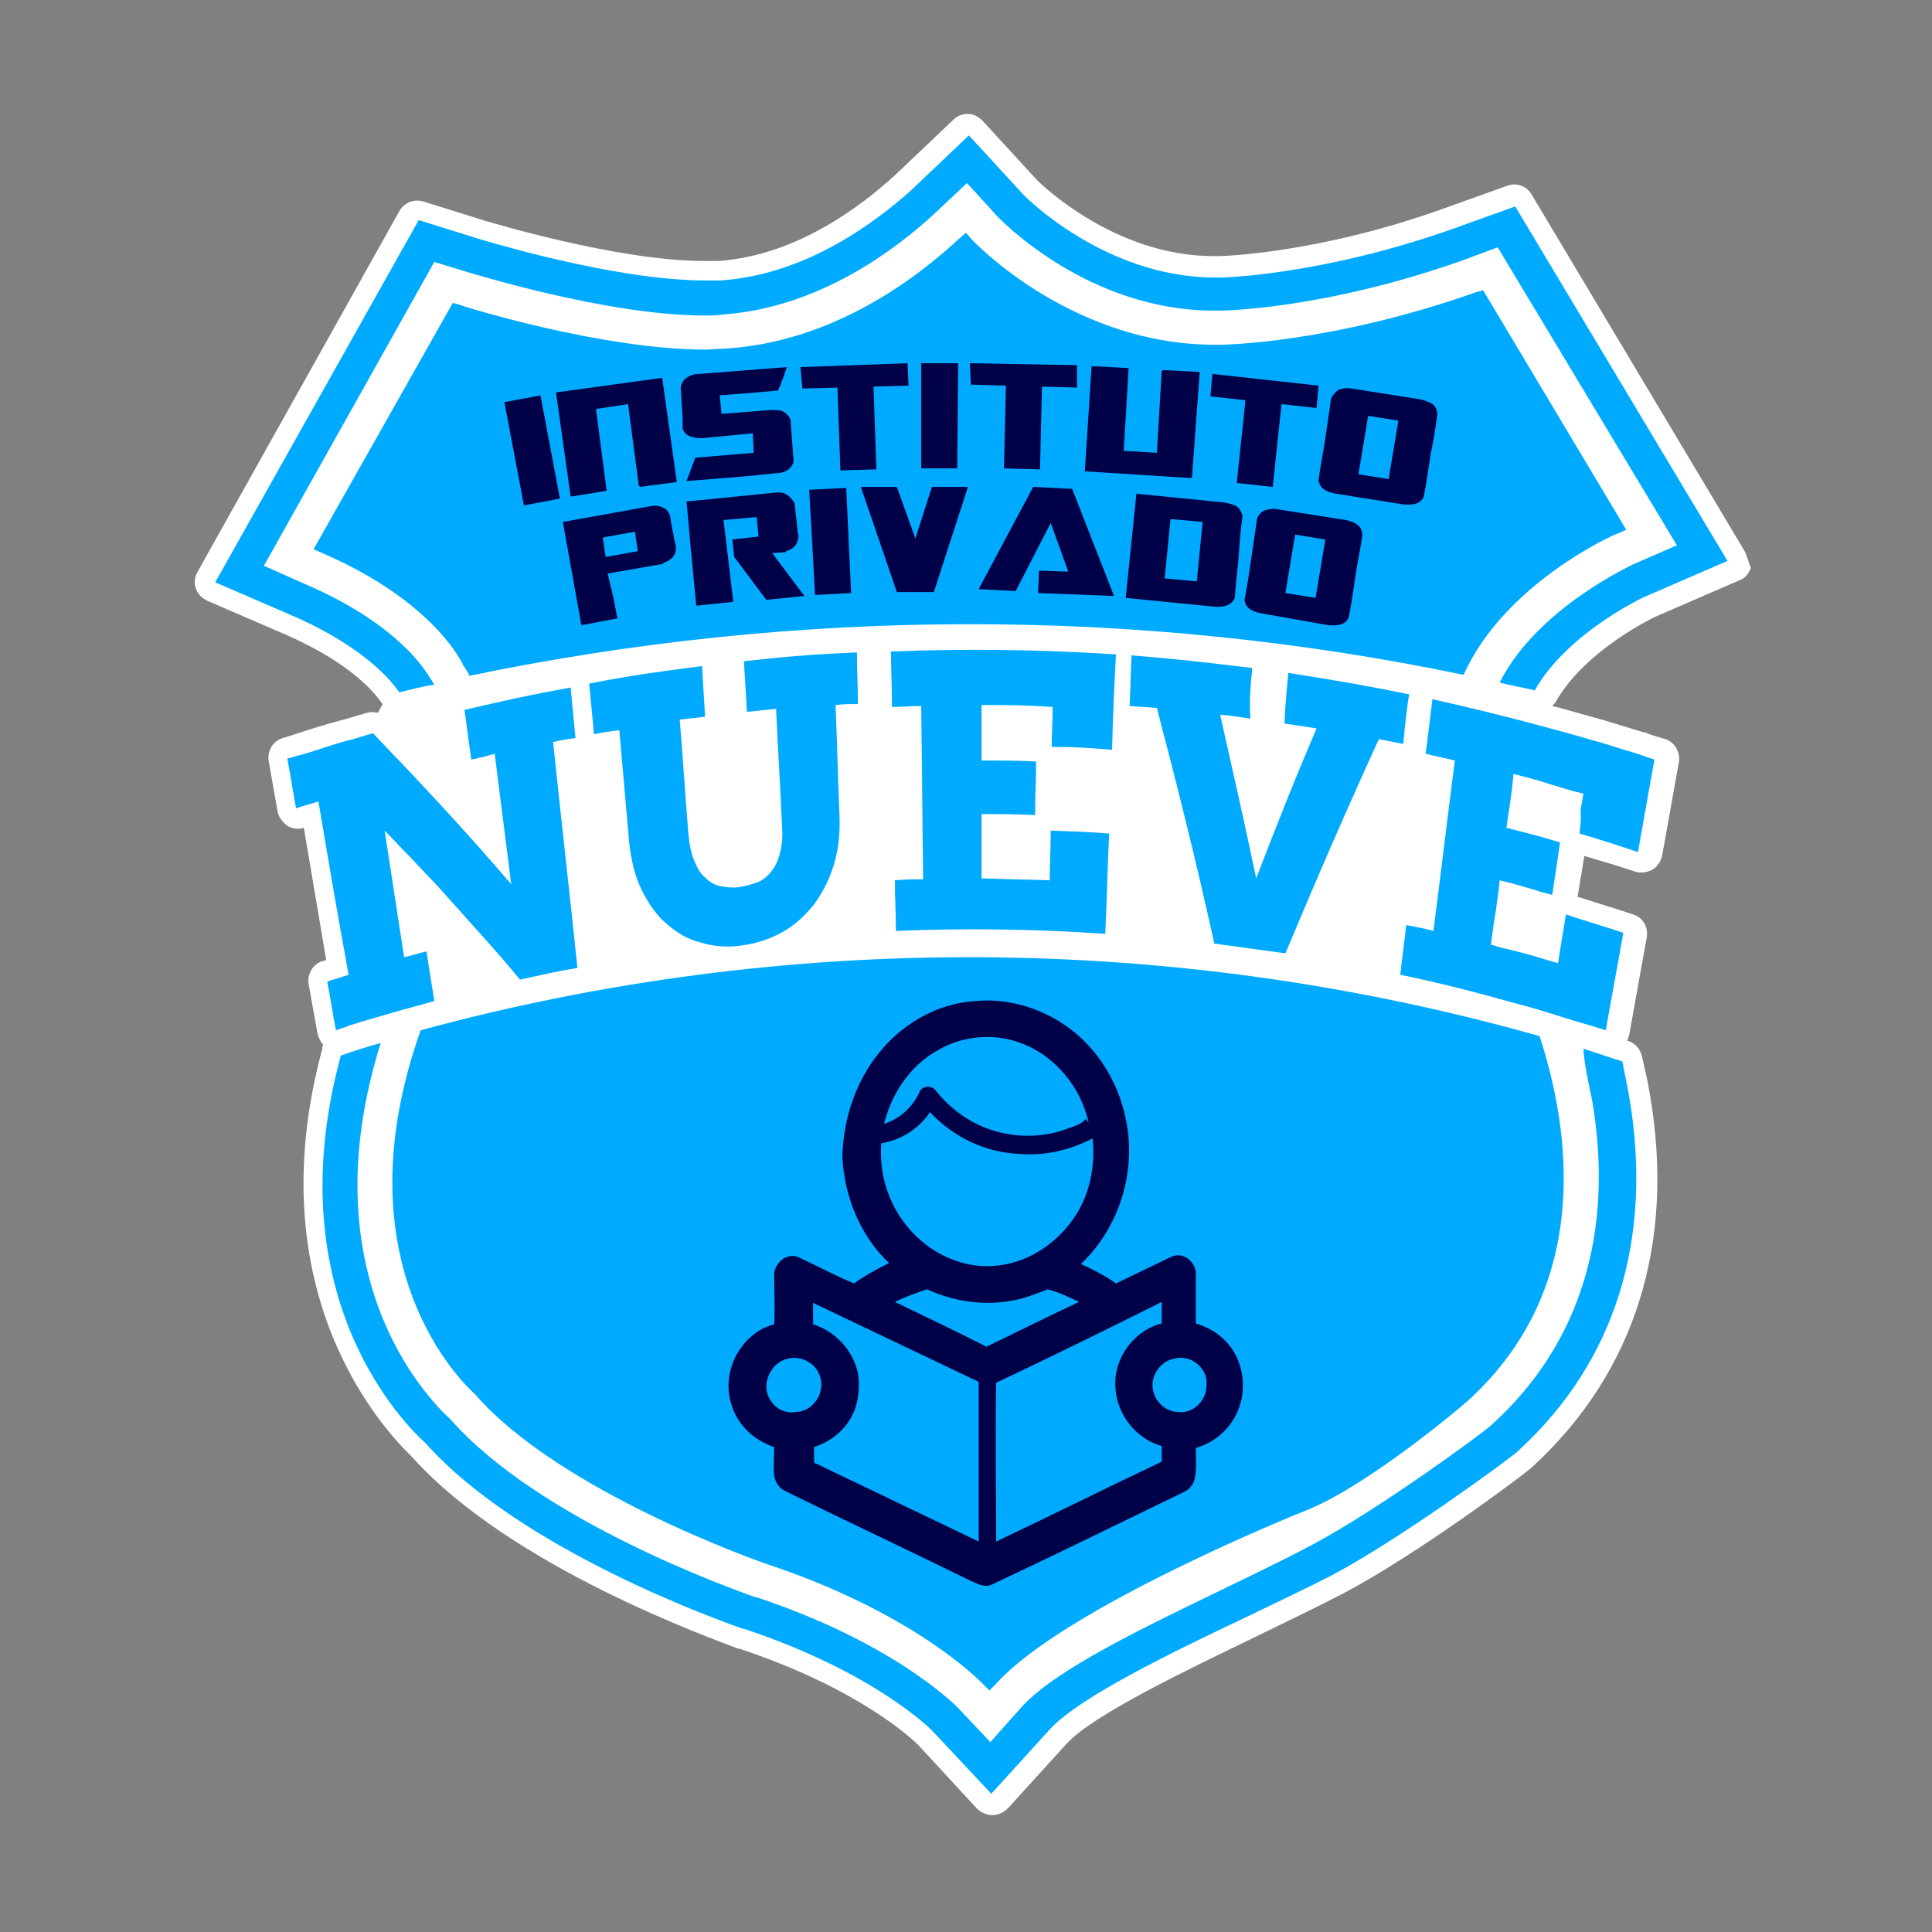
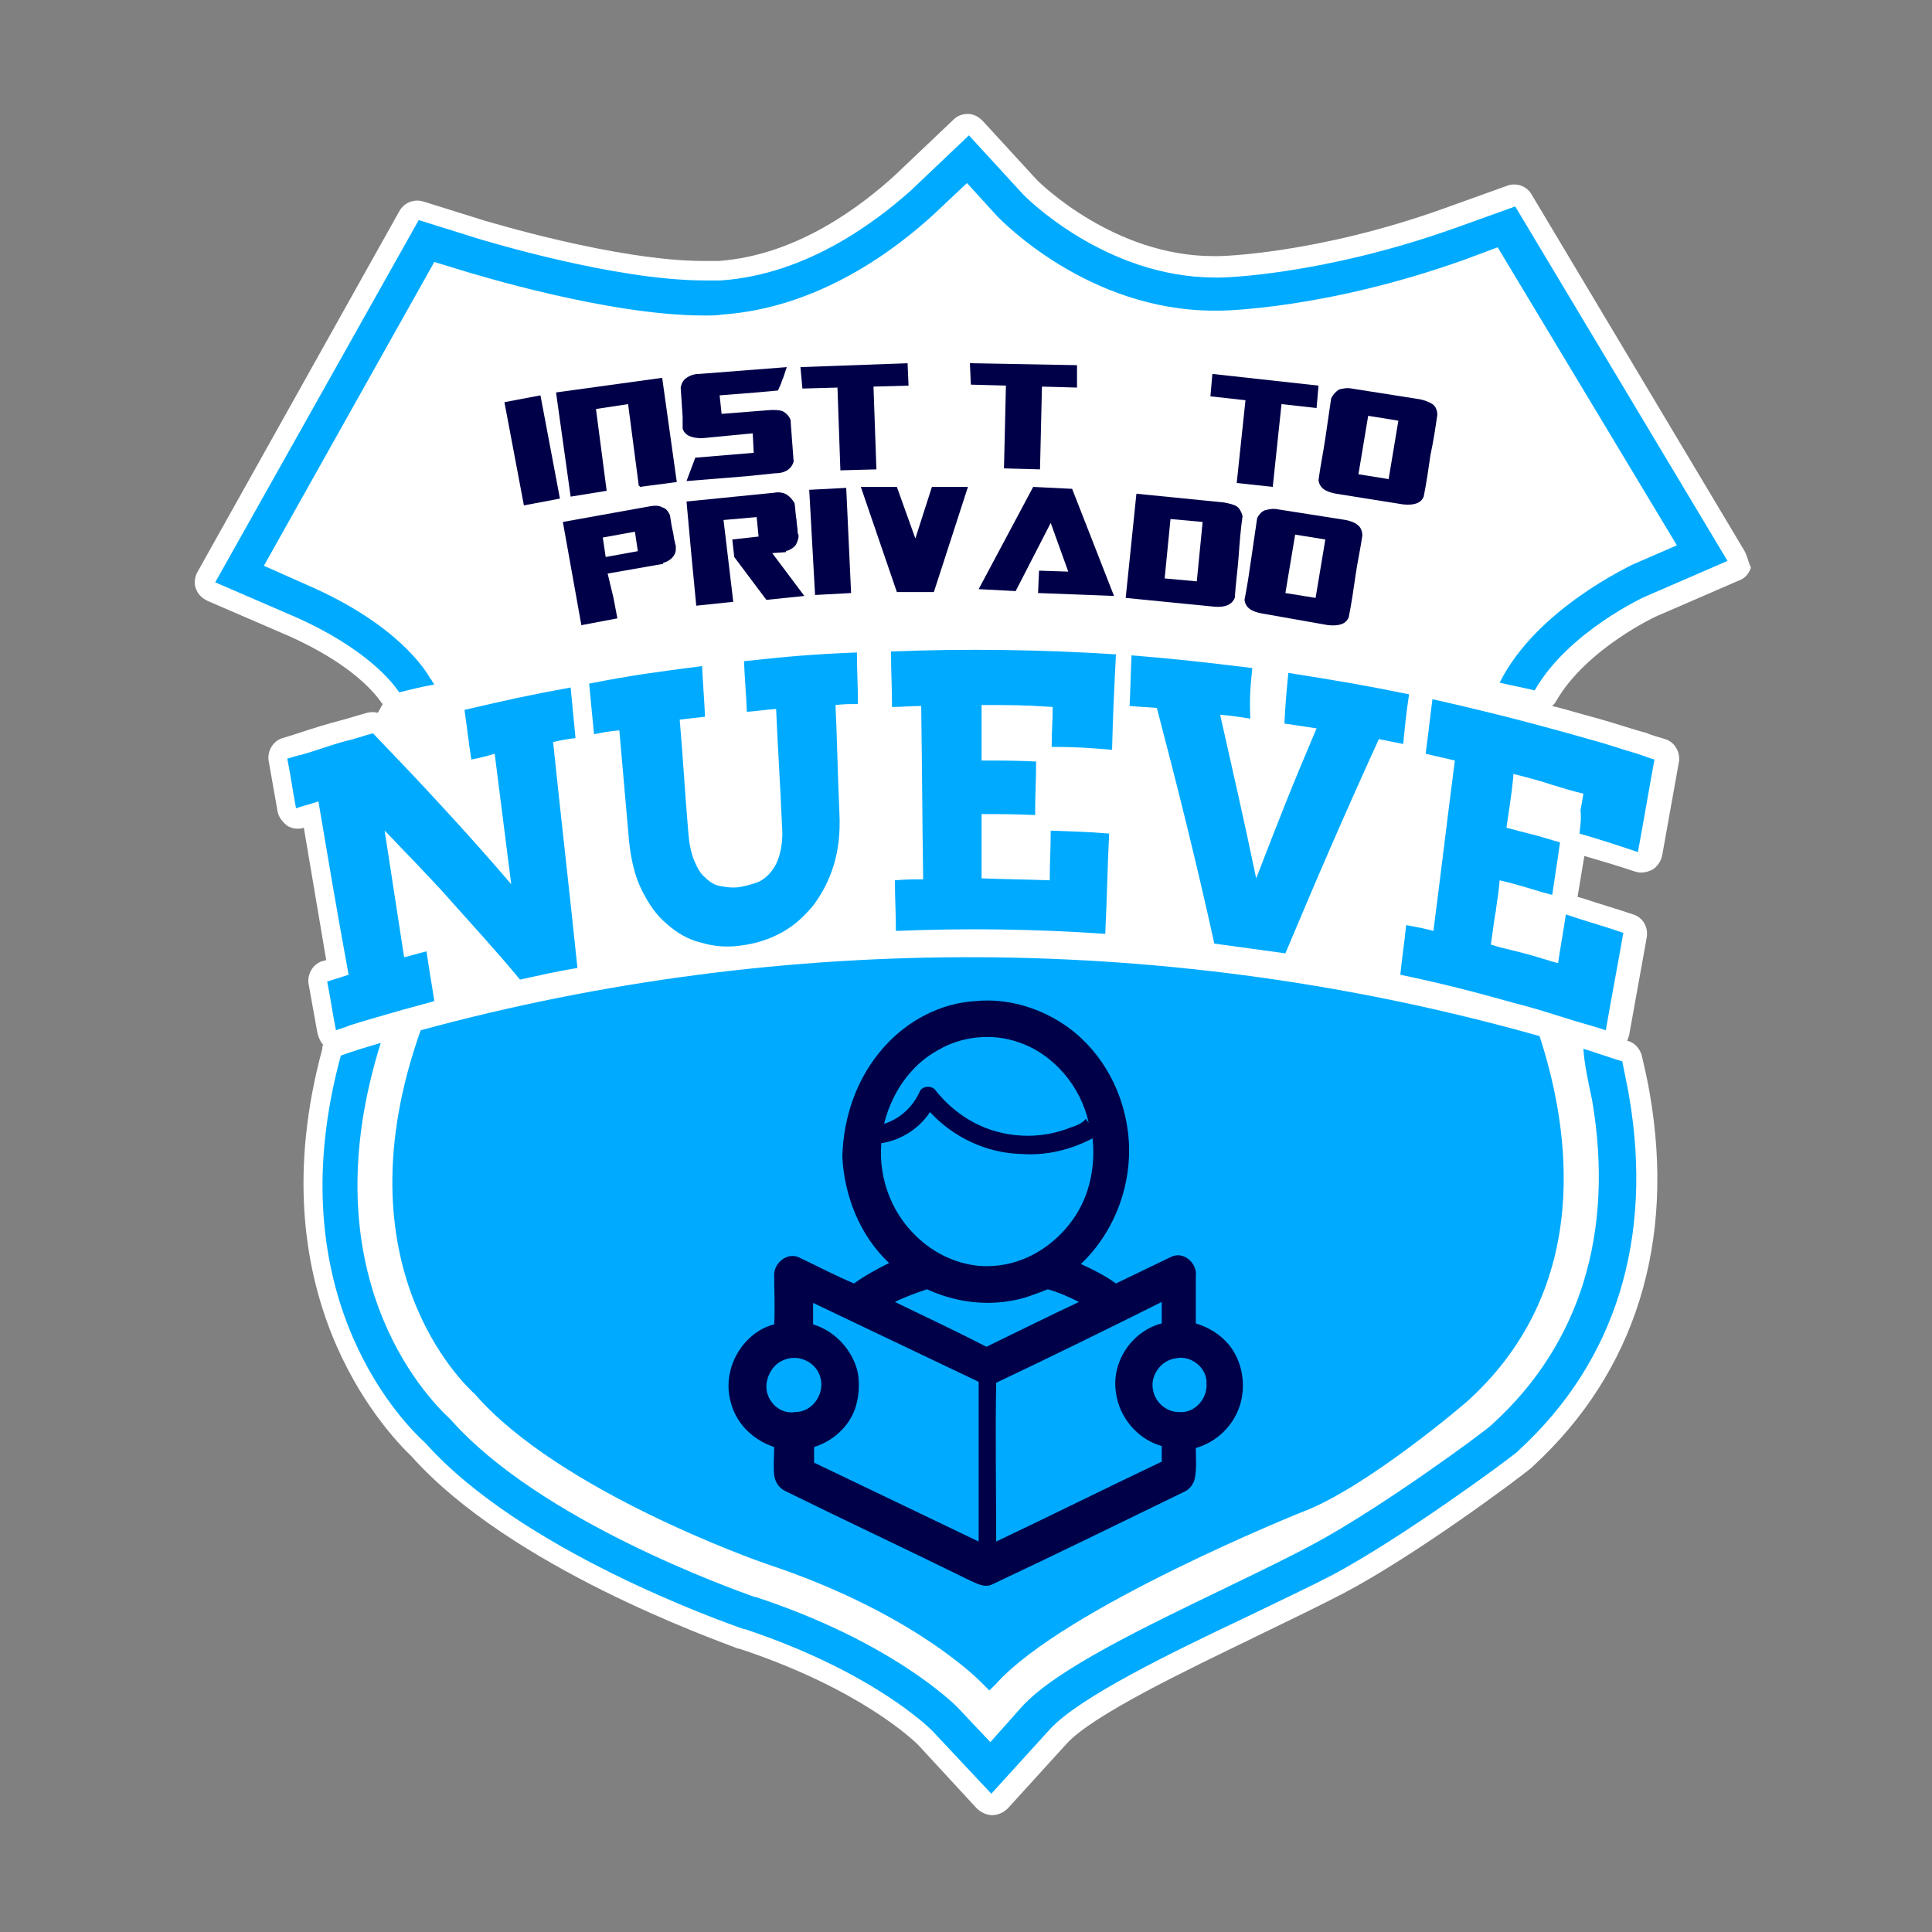
<svg xmlns="http://www.w3.org/2000/svg" id="Capa_1" x="0px" y="0px" viewBox="0 0 198.4 198.4" style="enable-background:new 0 0 198.4 198.4;" xml:space="preserve">
  <rect x="0" y="0" width="198.4" height="198.4" fill="#808080" stroke="none" />
  <style type="text/css">	.st0{fill:#FFFFFF;}	.st1{fill:#00ABFF;}	.st2{fill:#000049;}</style>
  <g>
    <g>
      <path class="st0" d="M179.1,56.5L157.3,20c-0.5-0.9-1.6-1.3-2.6-0.9l-6.4,2.3c-13.1,4.7-23,4.9-23.1,4.9l-0.2,0   c-0.1,0-0.3,0-0.4,0c-10.2,0-17.8-7.5-18.1-7.8l-5.6-6.1c-0.4-0.4-0.9-0.7-1.5-0.7c-0.6,0-1.1,0.2-1.5,0.6l-6,5.7   c-3.3,3-9.9,8.2-18.1,8.8c-0.4,0-0.9,0-1.5,0c-9,0-22.3-4.1-22.4-4.1l-6.4-2c-1-0.3-2,0.1-2.5,1L20.3,58.7   c-0.3,0.5-0.4,1.2-0.2,1.7c0.2,0.6,0.6,1,1.2,1.3l8.1,3.5c7.1,3.1,9.4,6.4,9.8,7c0,0,0.1,0.1,0.1,0.1l-0.5,0.9   c-0.4-0.1-0.7-0.1-1.1,0c-1.1,0.3-2,0.6-2.8,0.8c-1.5,0.4-2.8,0.8-4.6,1.4l-1.3,0.4c-1,0.3-1.6,1.4-1.4,2.4l0.9,5.1   c0.1,0.6,0.5,1.1,1,1.5c0.5,0.3,1.1,0.4,1.7,0.2l2.3,13.6c-0.1,0-0.3,0.1-0.4,0.1c-1,0.3-1.6,1.4-1.4,2.4l0.9,5   c0.1,0.4,0.3,0.9,0.6,1.2c-0.1,0.1-0.1,0.2-0.1,0.4c-6.8,25.1,6.3,39.1,9.2,41.9c10.2,11.4,31.2,18.8,33.5,19.7l0.1,0   c12.4,4.1,17.9,9.4,18.4,9.9l6,6.5c0.4,0.4,1,0.7,1.6,0.7c0,0,0,0,0,0c0.6,0,1.2-0.3,1.6-0.7l6-6.6c2.7-3,12.4-7.6,19.4-11   l0.2-0.1c3.3-1.6,6.4-3.1,8.9-4.4c7.4-3.9,18-11.8,19.3-12.9l0.2-0.2c10.4-9.6,14.6-22.9,11.9-38.3c-0.2-1.2-0.5-2.5-0.8-3.8   c-0.2-0.7-0.7-1.3-1.4-1.5c0,0-0.1,0-0.1,0c0-0.1,0.1-0.2,0.1-0.3c0-0.1,0.1-0.2,0.1-0.3l1.8-10c0.2-1.1-0.4-2.1-1.4-2.4   c-2.1-0.7-3.2-1-5-1.6l-0.7-0.2l0.7-4.2c2,0.6,3.1,0.9,5.2,1.6c0.6,0.2,1.2,0.1,1.8-0.2c0.5-0.3,0.9-0.9,1-1.5l1.7-9.5   c0.2-1-0.4-2.1-1.4-2.4c-0.7-0.2-1.4-0.4-2.1-0.7l-0.1,0c-1.4-0.4-2.9-0.9-4.3-1.3c-1.4-0.4-2.9-0.8-4.3-1.2   c-0.3-0.1-0.5-0.1-0.8-0.2c0.2-0.2,0.3-0.3,0.4-0.5c3.1-5.4,10.4-8.8,10.5-8.8l8.3-3.6c0.6-0.2,1-0.7,1.2-1.3   C179.5,57.6,179.4,57,179.1,56.5z" />
    </g>
    <g>
      <path class="st1" d="M44.4,70l-0.1-0.2l-0.1-0.1c-0.5-0.9-3.4-5.6-12.6-9.6l-4.5-2l17.5-31.2l3.6,1.1c0.1,0,14.1,4.4,24.1,4.4   c0.7,0,1.3,0,1.9-0.1c10-0.7,17.9-6.8,21.7-10.3l3.4-3.2l3.1,3.4c0.4,0.4,9.3,9.7,22.3,9.7c0.2,0,0.4,0,0.5,0l0.1,0   c0.1,0,10.7-0.1,25-5.2l3.5-1.3L172.2,56l-4.6,2c-0.1,0.1-9.8,4.5-13.6,12.1c1.2,0.3,2.4,0.5,3.6,0.8c3.4-6,11.4-9.7,11.5-9.7   l8.3-3.6l-21.8-36.4l-6.4,2.3c-13.6,4.8-23.7,5-23.8,5l-0.1,0c-0.2,0-0.3,0-0.5,0c-11.4,0-19.6-8.4-19.7-8.5l-5.6-6.1l-6,5.7   C90,22.7,82.9,28.2,74,28.8c-0.5,0-1.1,0-1.6,0c-9.4,0-22.9-4.2-23-4.2l-6.4-2L22.1,59.8l8.1,3.5c7.5,3.3,10.2,6.9,10.8,7.8   c1.2-0.3,2.4-0.6,3.6-0.8L44.4,70z" />
    </g>
    <g>
      <path class="st1" d="M163.5,113c2.3,13.5-1.2,25-10.2,33.2l-0.1,0.1c-1.1,1-11.5,8.6-18.2,12.2c-2.4,1.3-5.5,2.8-8.8,4.4   c-8.7,4.2-17.7,8.5-21.2,12.3l-3.3,3.7l-3.4-3.6c-0.3-0.3-6.7-6.7-20.7-11.3l-0.1,0c-2.2-0.8-22-7.8-31.2-18.2l-0.1-0.1   c-2.6-2.4-14.5-15-7.1-38.6c-1.4,0.4-2.7,0.8-4.1,1.3c-6.5,23.9,5.7,37.1,8.7,39.8c9.8,11,30.4,18.3,32.7,19.1l0.1,0   c13.2,4.4,19,10.2,19.2,10.4l6.1,6.5l6-6.6c3-3.3,12.5-7.9,20.1-11.5c3.3-1.6,6.5-3.1,9-4.4c7.1-3.8,17.7-11.6,18.9-12.6l0.2-0.2   c9.9-9.1,13.8-21.7,11.3-36.3c-0.2-1.2-0.5-2.5-0.7-3.6c-1.3-0.4-2.7-0.9-4-1.3C162.7,109.3,163.1,111.1,163.5,113z" />
    </g>
    <g>
      <path class="st1" d="M43.2,105.8c-8.6,24.2,4.5,36.4,5.6,37.4c8.6,9.9,29,17.1,29.9,17.4c15.4,5.1,22.1,12.2,22.2,12.3l0.7,0.7   l0.7-0.7c7-7.8,31.3-17.6,31.6-17.7c6.5-2.5,16.6-11.1,17-11.5c12.6-11.6,10.4-27.5,7.2-37.3C120.6,95.8,80.7,95.6,43.2,105.8z" />
    </g>
    <g>
-       <path class="st1" d="M150.3,69.3c4.2-9.4,15.6-14.5,15.8-14.5l0.9-0.4l-14.7-24.6l-0.7,0.2c-15,5.3-26.1,5.4-26.2,5.4   c-15.2,0.3-25.5-10.7-25.6-10.8l-0.6-0.7l-0.7,0.6c-4.2,3.9-12.8,10.6-24,11.3c-0.7,0-1.4,0.1-2.1,0.1c-10.6,0-25.1-4.5-25.2-4.6   l-0.7-0.2L32.2,56.4l0.9,0.4c11.6,5,14.5,11.5,14.5,11.6l0.1,0.1c0.2,0.3,0.4,0.6,0.5,0.9C81.9,62.4,116.7,62.3,150.3,69.3z" />
-     </g>
+       </g>
    <g>
      <path class="st1" d="M29.5,77.9c0.4,2,0.5,3,0.9,5.1c0.9-0.3,1.4-0.4,2.3-0.7c1.2,7.1,1.8,10.7,3.1,17.8c-0.9,0.3-1.3,0.4-2.2,0.7   c0.4,2,0.5,3,0.9,5c0.5-0.2,1-0.3,1.4-0.5c1.6-0.5,3-0.9,4.4-1.3c1.3-0.4,2.6-0.7,4.3-1.2c-0.3-2-0.5-3-0.8-5.1   c-0.9,0.2-1.4,0.4-2.3,0.6c0,0,0,0,0,0c-0.8-5.2-1.2-7.8-2-13c0.9,0.9,1.8,1.9,2.7,2.8c1.3,1.4,2.7,2.8,4,4.3   c2.4,2.7,4.9,5.4,7.2,8.2c2.3-0.5,3.5-0.8,5.9-1.2c-0.8-7.7-1.7-15.5-2.5-23.2c0.9-0.2,1.4-0.3,2.3-0.4c-0.2-2.1-0.3-3.1-0.5-5.2   c-4.4,0.8-6.6,1.3-10.9,2.3c0.3,2.1,0.4,3.1,0.7,5.1c1-0.2,1.4-0.3,2.4-0.6c0.7,5.4,1,8,1.7,13.4c-2.4-2.8-4.9-5.6-7.4-8.3   c-2.2-2.4-4.5-4.8-6.8-7.2c-1.1,0.3-1.9,0.6-2.8,0.8c-1.5,0.4-2.8,0.9-4.5,1.4C30.4,77.6,30,77.8,29.5,77.9z" />
    </g>
    <g>
      <path class="st1" d="M72.1,68.4c-4.6,0.6-7,0.9-11.6,1.8c0.2,2.1,0.3,3.1,0.5,5.2c1-0.2,1.5-0.3,2.6-0.4c0.4,4.6,0.6,6.9,1,11.4   c0.2,1.9,0.6,3.6,1.3,5c0.7,1.4,1.5,2.6,2.6,3.5c1,0.9,2.2,1.6,3.5,1.9c1.3,0.4,2.7,0.5,4.1,0.3c1.5-0.2,2.8-0.6,4.1-1.3   c1.3-0.7,2.3-1.6,3.3-2.8c0.9-1.2,1.6-2.5,2.1-4.1c0.5-1.6,0.7-3.4,0.6-5.4c-0.2-4.5-0.2-6.7-0.4-11.1c0.9-0.1,1.4-0.1,2.3-0.1   C88.1,70.1,88,69.1,88,67c-4.7,0.2-7,0.4-11.6,0.9c0.1,2.1,0.2,3.1,0.3,5.2c1.2-0.1,1.8-0.2,3-0.3c0.2,4.7,0.4,7.1,0.6,11.9   c0.1,1.2,0,2.1-0.2,2.9c-0.2,0.8-0.5,1.4-0.9,1.9c-0.4,0.5-0.9,0.9-1.4,1.1c-0.6,0.2-1.2,0.4-1.9,0.5c-0.7,0.1-1.3,0-1.9-0.1   c-0.6-0.1-1.1-0.4-1.6-0.9c-0.5-0.4-0.8-1-1.1-1.7c-0.3-0.7-0.5-1.6-0.6-2.7c-0.4-4.7-0.5-7.1-0.9-11.8c1-0.1,1.6-0.2,2.6-0.3   C72.3,71.5,72.2,70.5,72.1,68.4z" />
    </g>
    <g>
      <path class="st1" d="M114.2,77c0.1-3.9,0.2-5.9,0.4-9.8c-7.7-0.5-15.4-0.6-23.1-0.3c0,2.3,0.1,3.4,0.1,5.7c1.2,0,1.8-0.1,3-0.1   c0.1,7.1,0.1,10.7,0.2,17.8c-1.1,0-1.7,0-2.9,0.1c0,2.1,0.1,3.1,0.1,5.2c7.2-0.3,14.3-0.2,21.5,0.3c0.2-4.1,0.2-6.2,0.4-10.3   c-2.4-0.2-3.6-0.2-6-0.3c0,2-0.1,3.1-0.1,5.1c-2.8-0.1-4.2-0.1-7-0.2c0-2.7,0-4,0-6.6c2.2,0,3.3,0,5.5,0.1c0-2.2,0.1-3.3,0.1-5.5   c-2.2-0.1-3.4-0.1-5.6-0.1c0-2.3,0-3.4,0-5.7c2.9,0,4.4,0,7.3,0.2c0,1.6-0.1,2.4-0.1,4.1C110.6,76.7,111.8,76.8,114.2,77z" />
    </g>
    <g>
      <path class="st1" d="M128.6,68.6c-5-0.6-7.5-0.9-12.4-1.3c-0.1,2.1-0.1,3.1-0.2,5.2c1.1,0.1,1.7,0.1,2.8,0.2   c2.1,8,4.1,16,5.9,24.2c2.9,0.4,4.4,0.6,7.3,1c3.1-7.4,6.3-14.8,9.6-22c1,0.2,1.5,0.3,2.5,0.5c0.2-2.1,0.3-3.1,0.6-5.1   c-4.9-1-7.4-1.4-12.4-2.2c-0.2,2.1-0.3,3.1-0.4,5.2c1.3,0.2,2,0.3,3.3,0.5c-2.6,6.1-3.8,9.2-6.2,15.4c-1.4-6.7-2.2-10.1-3.7-16.8   c1.2,0.1,1.8,0.2,3.1,0.4C128.3,71.7,128.4,70.6,128.6,68.6z" />
    </g>
    <g>
      <path class="st1" d="M162.2,85.6c2.4,0.7,3.6,1.1,6,1.9c0.7-3.8,1-5.7,1.7-9.5c-0.7-0.2-1.4-0.5-2.1-0.7c-1.4-0.4-2.8-0.9-4.3-1.3   c-1.4-0.4-2.8-0.8-4.3-1.2c-4-1.1-8.1-2.1-12.1-3c-0.3,2.3-0.4,3.4-0.7,5.6c1.2,0.3,1.8,0.4,3,0.7c-0.9,7-1.3,10.5-2.2,17.5   c-1.1-0.3-1.7-0.4-2.8-0.6c-0.2,2-0.4,3.1-0.6,5.1c3.9,0.8,7.8,1.8,11.7,2.9c1.6,0.4,3.2,0.9,4.8,1.4c1.5,0.5,3.1,0.9,4.6,1.4   c0,0,0,0,0,0c0.7-4,1.1-6,1.8-10c-2-0.7-3.2-1-5-1.6c-0.3-0.1-0.6-0.2-0.9-0.3c-0.3,2-0.5,3-0.8,5c-0.5-0.1-1-0.3-1.4-0.4   c-1.6-0.5-2.8-0.8-4.5-1.2c-0.3-0.1-0.7-0.2-1-0.3c0.2-1.3,0.3-2.4,0.5-3.4c0.1-0.9,0.3-1.9,0.4-3.2c1.3,0.3,2.3,0.6,3.3,0.9   c0.6,0.2,1.3,0.4,2.1,0.6c0.3-2.1,0.5-3.2,0.8-5.4c-1.1-0.3-2-0.6-2.8-0.8c-0.8-0.2-1.6-0.4-2.7-0.7c0.3-2.1,0.5-3.2,0.7-5.2   c0-0.1,0-0.2,0-0.3c0,0,0.1,0,0.1,0c1.6,0.4,2.7,0.7,3.9,1.1c1,0.3,1.9,0.6,3.2,0.9c-0.1,0.7-0.2,1.2-0.3,1.7   C162.4,84,162.3,84.7,162.2,85.6z" />
    </g>
    <g>
      <path class="st2" d="M57.5,51.2l-3.7,0.7l-2-10.6l3.7-0.7L57.5,51.2z" />
      <path class="st2" d="M69.5,49.5L65.7,50l0-0.1l-0.1,0l-1.1-8.4L61.2,42l1.1,8.4L58.6,51l-1.5-10.7L68,38.8L69.5,49.5z" />
      <path class="st2" d="M71.4,47l6-0.5l-0.1-2L72.1,45C71,45,70.3,44.7,70.1,44c0-0.2,0-0.4,0-0.6c0-0.2,0-0.4,0-0.6l0,0l-0.2-3   c0.1-0.5,0.3-0.8,0.6-1c0.3-0.2,0.7-0.4,1.3-0.4l9-0.7c-0.2,0.5-0.3,1-0.5,1.4c-0.1,0.4-0.3,0.7-0.4,1l0,0l-2.2,0.2l0,0l-3.8,0.3   l0.2,1.9l5.1-0.4c0.5,0,1,0,1.3,0.2c0.3,0.2,0.6,0.5,0.7,0.9c0,0,0,0,0,0.1c0,0,0,0.1,0,0.1l0,0l0.3,4c-0.2,0.7-0.8,1.2-1.9,1.2   l-2.9,0.3l0,0l-6.2,0.5L71.4,47z" />
      <path class="st2" d="M82.2,37.7l11-0.4l0.1,2.3l-3.6,0.1l0.3,8.5l-3.7,0.1l-0.3-8.5l-3.6,0.1L82.2,37.7z" />
-       <path class="st2" d="M98.3,48.1l-3.7,0l0-10.8l3.8,0L98.3,48.1z" />
      <path class="st2" d="M99.6,37.3l11,0.2l0,2.3l-3.6-0.1l-0.2,8.5l-3.7-0.1l0.2-8.5l-3.6-0.1L99.6,37.3z" />
-       <path class="st2" d="M122.4,49.1l-11-0.7l0.7-10.8l3.8,0.2l-0.5,8.5l3.4,0.2l0.5-8.4l0.1,0l0-0.1l3.8,0.2L122.4,49.1z" />
      <path class="st2" d="M124.5,38.4l10.9,1.2l-0.2,2.3l-3.6-0.4l-0.9,8.5l-3.7-0.4l0.9-8.5l-3.6-0.4L124.5,38.4z" />
      <path class="st2" d="M137.2,50.7c-1.1-0.2-1.7-0.6-1.8-1.4c0.2-1.5,0.5-2.9,0.7-4.3c0.2-1.4,0.4-2.7,0.6-4.1   c0.2-0.4,0.5-0.7,0.8-0.9c0.4-0.1,0.8-0.2,1.3-0.1l7,1.1c0.5,0.1,1,0.3,1.3,0.5c0.3,0.2,0.5,0.6,0.5,1.1c-0.2,1.4-0.4,2.7-0.7,4.1   c-0.2,1.4-0.4,2.8-0.7,4.3c-0.3,0.7-1,0.9-2.1,0.8L137.2,50.7z M139.5,48.7l3.1,0.5l1-6l-3.1-0.5L139.5,48.7z" />
    </g>
    <g>
      <path class="st2" d="M63,61.4l0.4,2.1l-3.7,0.7l-1.9-10.6l8.9-1.6c0.5-0.1,1-0.1,1.3,0.1c0.4,0.1,0.6,0.4,0.8,0.8   c0.1,0.7,0.2,1.3,0.3,1.7c0.1,0.4,0.1,0.8,0.2,1c0,0.2,0.1,0.4,0.1,0.5c0,0.1,0,0.2,0,0.3c0,0.4-0.2,0.7-0.4,0.9   c-0.2,0.2-0.5,0.4-0.9,0.5l0,0.1l-5.7,1L63,61.4L63,61.4z M65.5,56.6l-0.3-2l-3.3,0.6l0.3,2L65.5,56.6z" />
      <path class="st2" d="M75.3,61.8l-3.8,0.4L71,57l0,0l0,0l-0.5-5.5l9-0.9c0.5-0.1,1,0,1.3,0.2c0.3,0.2,0.6,0.5,0.8,0.9   c0.1,0.7,0.1,1.3,0.2,1.7c0,0.4,0.1,0.8,0.1,1c0,0.2,0,0.4,0.1,0.5c0,0.1,0,0.2,0,0.3c-0.1,0.4-0.2,0.7-0.4,0.9   c-0.2,0.2-0.5,0.4-0.9,0.5l0,0.1l-1.4,0.1l3.3,4.4l-3.9,0.4l-3.3-4.4l-0.2-1.8l2.7-0.3l-0.2-2l-3.4,0.3L75.3,61.8z" />
      <path class="st2" d="M87.4,60.9l-3.7,0.2l-0.6-10.8l3.8-0.2L87.4,60.9z" />
      <path class="st2" d="M95.7,50l3.7,0l-3.5,10.8l-0.1,0l0,0l-3.7,0v0h0L88.4,50l3.7,0l1.9,5.3L95.7,50z" />
      <path class="st2" d="M106.1,50l4,0.2l4.3,11l-7.8-0.3l0.1-2.3l3,0.1l-1.8-5l-3.6,7l-3.8-0.2L106.1,50z" />
      <path class="st2" d="M115.6,61.4l1.1-10.7l9,0.9c0.5,0.1,1,0.2,1.3,0.4c0.3,0.2,0.5,0.6,0.6,1c-0.2,1.4-0.3,2.7-0.4,4.1   c-0.1,1.4-0.3,2.8-0.4,4.3c-0.3,0.7-1,1-2.1,0.9L115.6,61.4z M122.9,59.7l0.6-6.1l-3.3-0.3l-0.6,6.1L122.9,59.7z" />
      <path class="st2" d="M129.6,63c-1.1-0.2-1.7-0.6-1.8-1.4c0.3-1.5,0.5-2.9,0.7-4.3c0.2-1.4,0.4-2.7,0.6-4.1   c0.2-0.4,0.5-0.7,0.8-0.8c0.4-0.1,0.8-0.2,1.3-0.1l7,1.1c0.5,0.1,1,0.3,1.2,0.5c0.3,0.2,0.5,0.6,0.5,1.1c-0.2,1.4-0.5,2.7-0.7,4.1   c-0.2,1.4-0.4,2.8-0.7,4.3c-0.3,0.7-1,0.9-2.1,0.8L129.6,63z M132,60.9l3.1,0.5l1-6l-3.1-0.5L132,60.9z" />
    </g>
    <g>
      <g>
        <path class="st2" d="M90.8,107.5c2.4-2.7,5.8-4.5,9.4-4.7c3.1-0.3,6.3,0.6,8.9,2.3c3.7,2.4,6.1,6.5,6.7,10.9    c0.7,5-1.1,10.3-4.8,13.8c1.3,0.6,2.5,1.2,3.6,2c1.9-0.9,3.7-1.8,5.6-2.7c1.3-0.7,2.8,0.6,2.6,2c0,1.6,0,3.2,0,4.8    c1.3,0.4,2.5,1.1,3.4,2.2c1.4,1.7,1.8,4.2,1.1,6.3c-0.7,2.1-2.4,3.7-4.5,4.3c0,1,0.1,2.1-0.1,3.1c-0.1,0.6-0.6,1.2-1.1,1.4    c-6.6,3.2-13.1,6.4-19.7,9.5c-0.8,0.4-1.6-0.1-2.3-0.4c-6.3-3.1-12.7-6.1-19-9.2c-0.6-0.3-1-0.9-1.1-1.6c-0.1-1,0-1.9,0-2.9    c-2.1-0.7-3.8-2.3-4.4-4.4c-0.8-2.5,0.1-5.3,2.1-7c0.7-0.6,1.5-1,2.3-1.2c0.1-1.7,0-3.4,0-5.1c0-1.2,1.3-2.3,2.5-1.8    c1.9,0.9,3.8,1.9,5.7,2.7c1.1-0.8,2.4-1.5,3.6-2.1c-3-2.8-4.6-6.9-4.8-10.9C86.6,114.7,88,110.6,90.8,107.5z M96.4,107.8    c-3,1.6-5,4.7-5.7,8c0-0.1,0.1-0.3,0.1-0.4c1.6-0.5,2.9-1.7,3.6-3.2c0.2-0.7,1.3-0.8,1.7-0.2c1.5,1.9,3.6,3.4,5.9,4.1    c2.6,0.8,5.4,0.7,7.9-0.3c0.6-0.2,1.2-0.4,1.6-0.9c0.1,0.1,0.2,0.3,0.3,0.4c-0.8-3.7-3.6-7.1-7.3-8.3    C101.9,106.1,98.8,106.4,96.4,107.8z M90.5,117.4c-0.3,3.8,1.2,7.6,4.2,10.1c2,1.7,4.7,2.7,7.3,2.5c3.3-0.2,6.3-2.1,8.2-4.8    c1.7-2.4,2.3-5.4,2-8.3c-2.3,1.2-4.8,1.8-7.4,1.6c-3.5-0.1-6.9-1.7-9.3-4.3C94.4,115.9,92.5,117.1,90.5,117.4z M91.9,133.7    c3.1,1.5,6.3,3,9.4,4.6c3.1-1.5,6.3-3.1,9.5-4.6c-1-0.5-2.1-1-3.2-1.3c-1.3,0.5-2.5,1-3.9,1.2c-2.9,0.5-5.9,0-8.5-1.2    C94,132.8,92.9,133.2,91.9,133.7z M83.5,133.8c0,0.7,0,1.4,0,2.2c2.3,0.7,4.1,2.7,4.6,5c0.2,1.2,0.1,2.5-0.3,3.7    c-0.7,1.9-2.3,3.3-4.2,3.9c0,0.5,0,1.1,0,1.6c5.6,2.7,11.3,5.4,16.9,8.1c0-5.5,0-10.9,0-16.4C94.8,139.2,89.2,136.5,83.5,133.8z     M102.3,142c-0.1,5.4,0,10.9,0,16.3c5.7-2.7,11.3-5.5,17-8.2c0-0.5,0-1,0-1.6c-2.5-0.7-4.4-3-4.7-5.5c-0.5-3.1,1.6-6.3,4.7-7.1    c0-0.7,0-1.4,0-2.2C113.7,136.5,108,139.3,102.3,142z M120.7,139.5c-1.5,0.2-2.6,1.8-2.3,3.2c0.2,1.3,1.4,2.3,2.6,2.3    c1.6,0.2,3-1.3,2.9-2.9C124,140.5,122.3,139.1,120.7,139.5z M80.4,139.7c-1,0.4-1.7,1.6-1.7,2.7c0,1.5,1.4,2.9,3,2.6    c1.8,0,3.1-2,2.5-3.7C83.7,139.8,81.9,139,80.4,139.7z" />
      </g>
    </g>
  </g>
</svg>